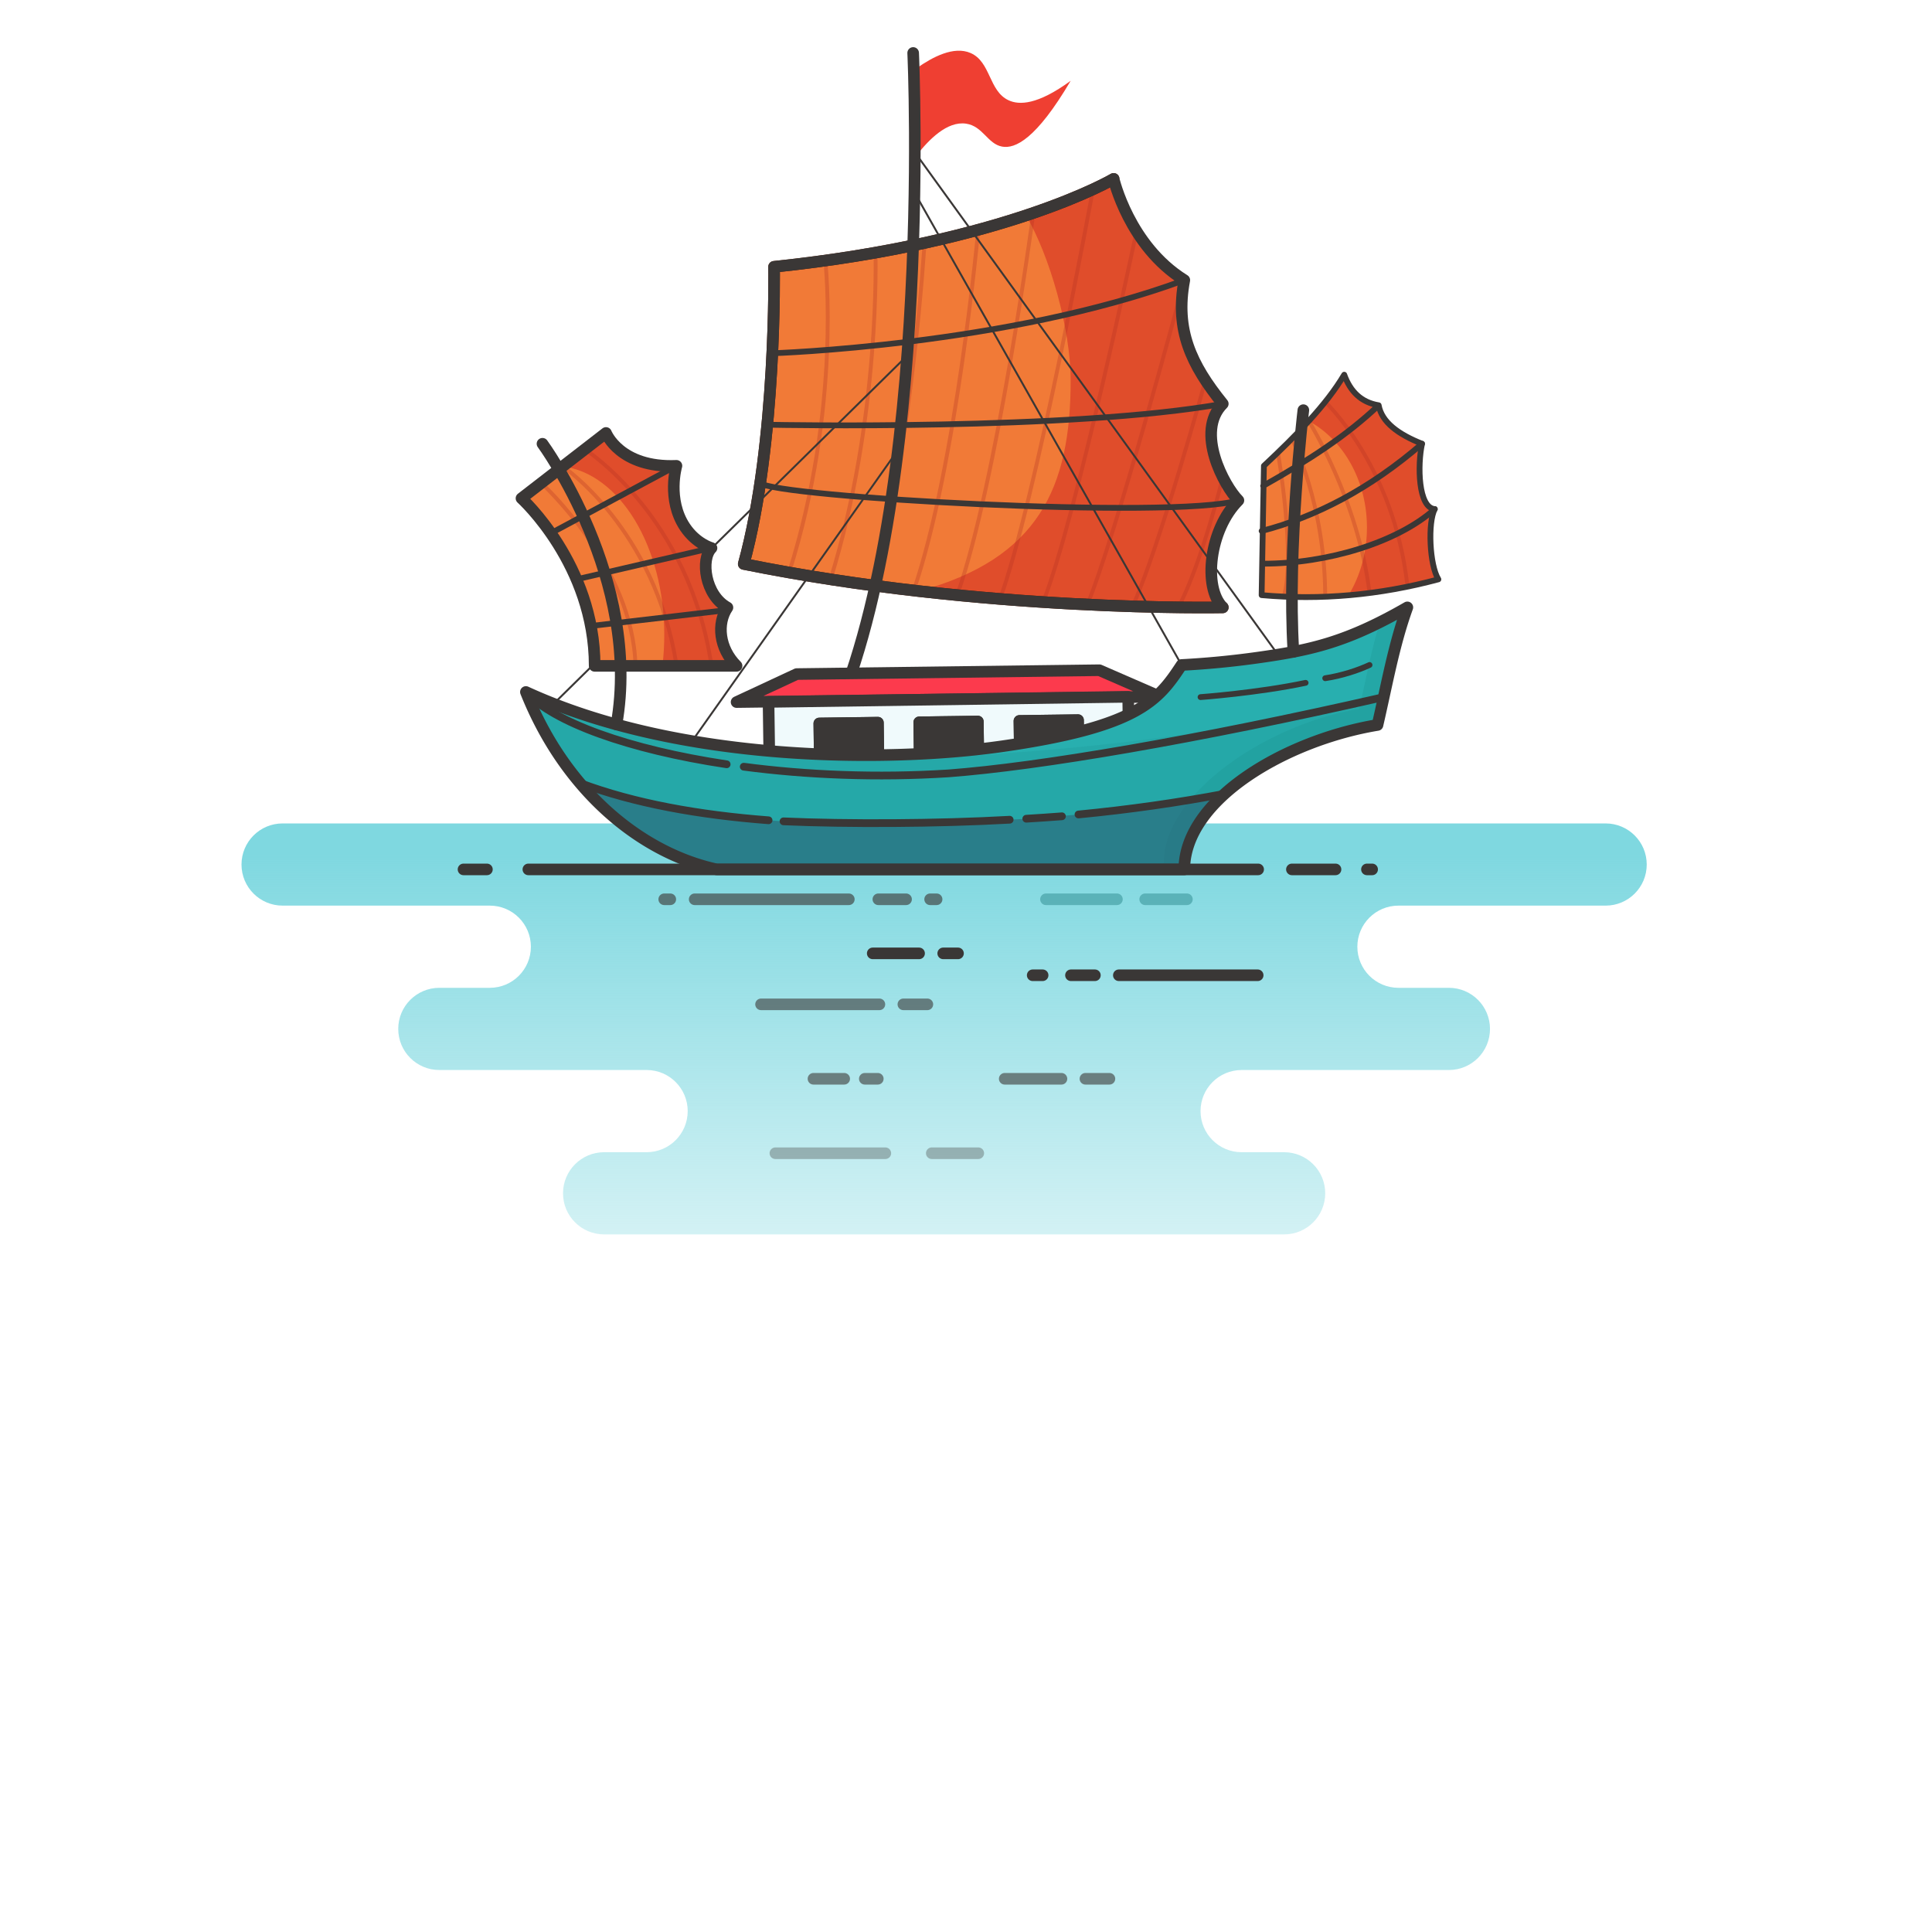
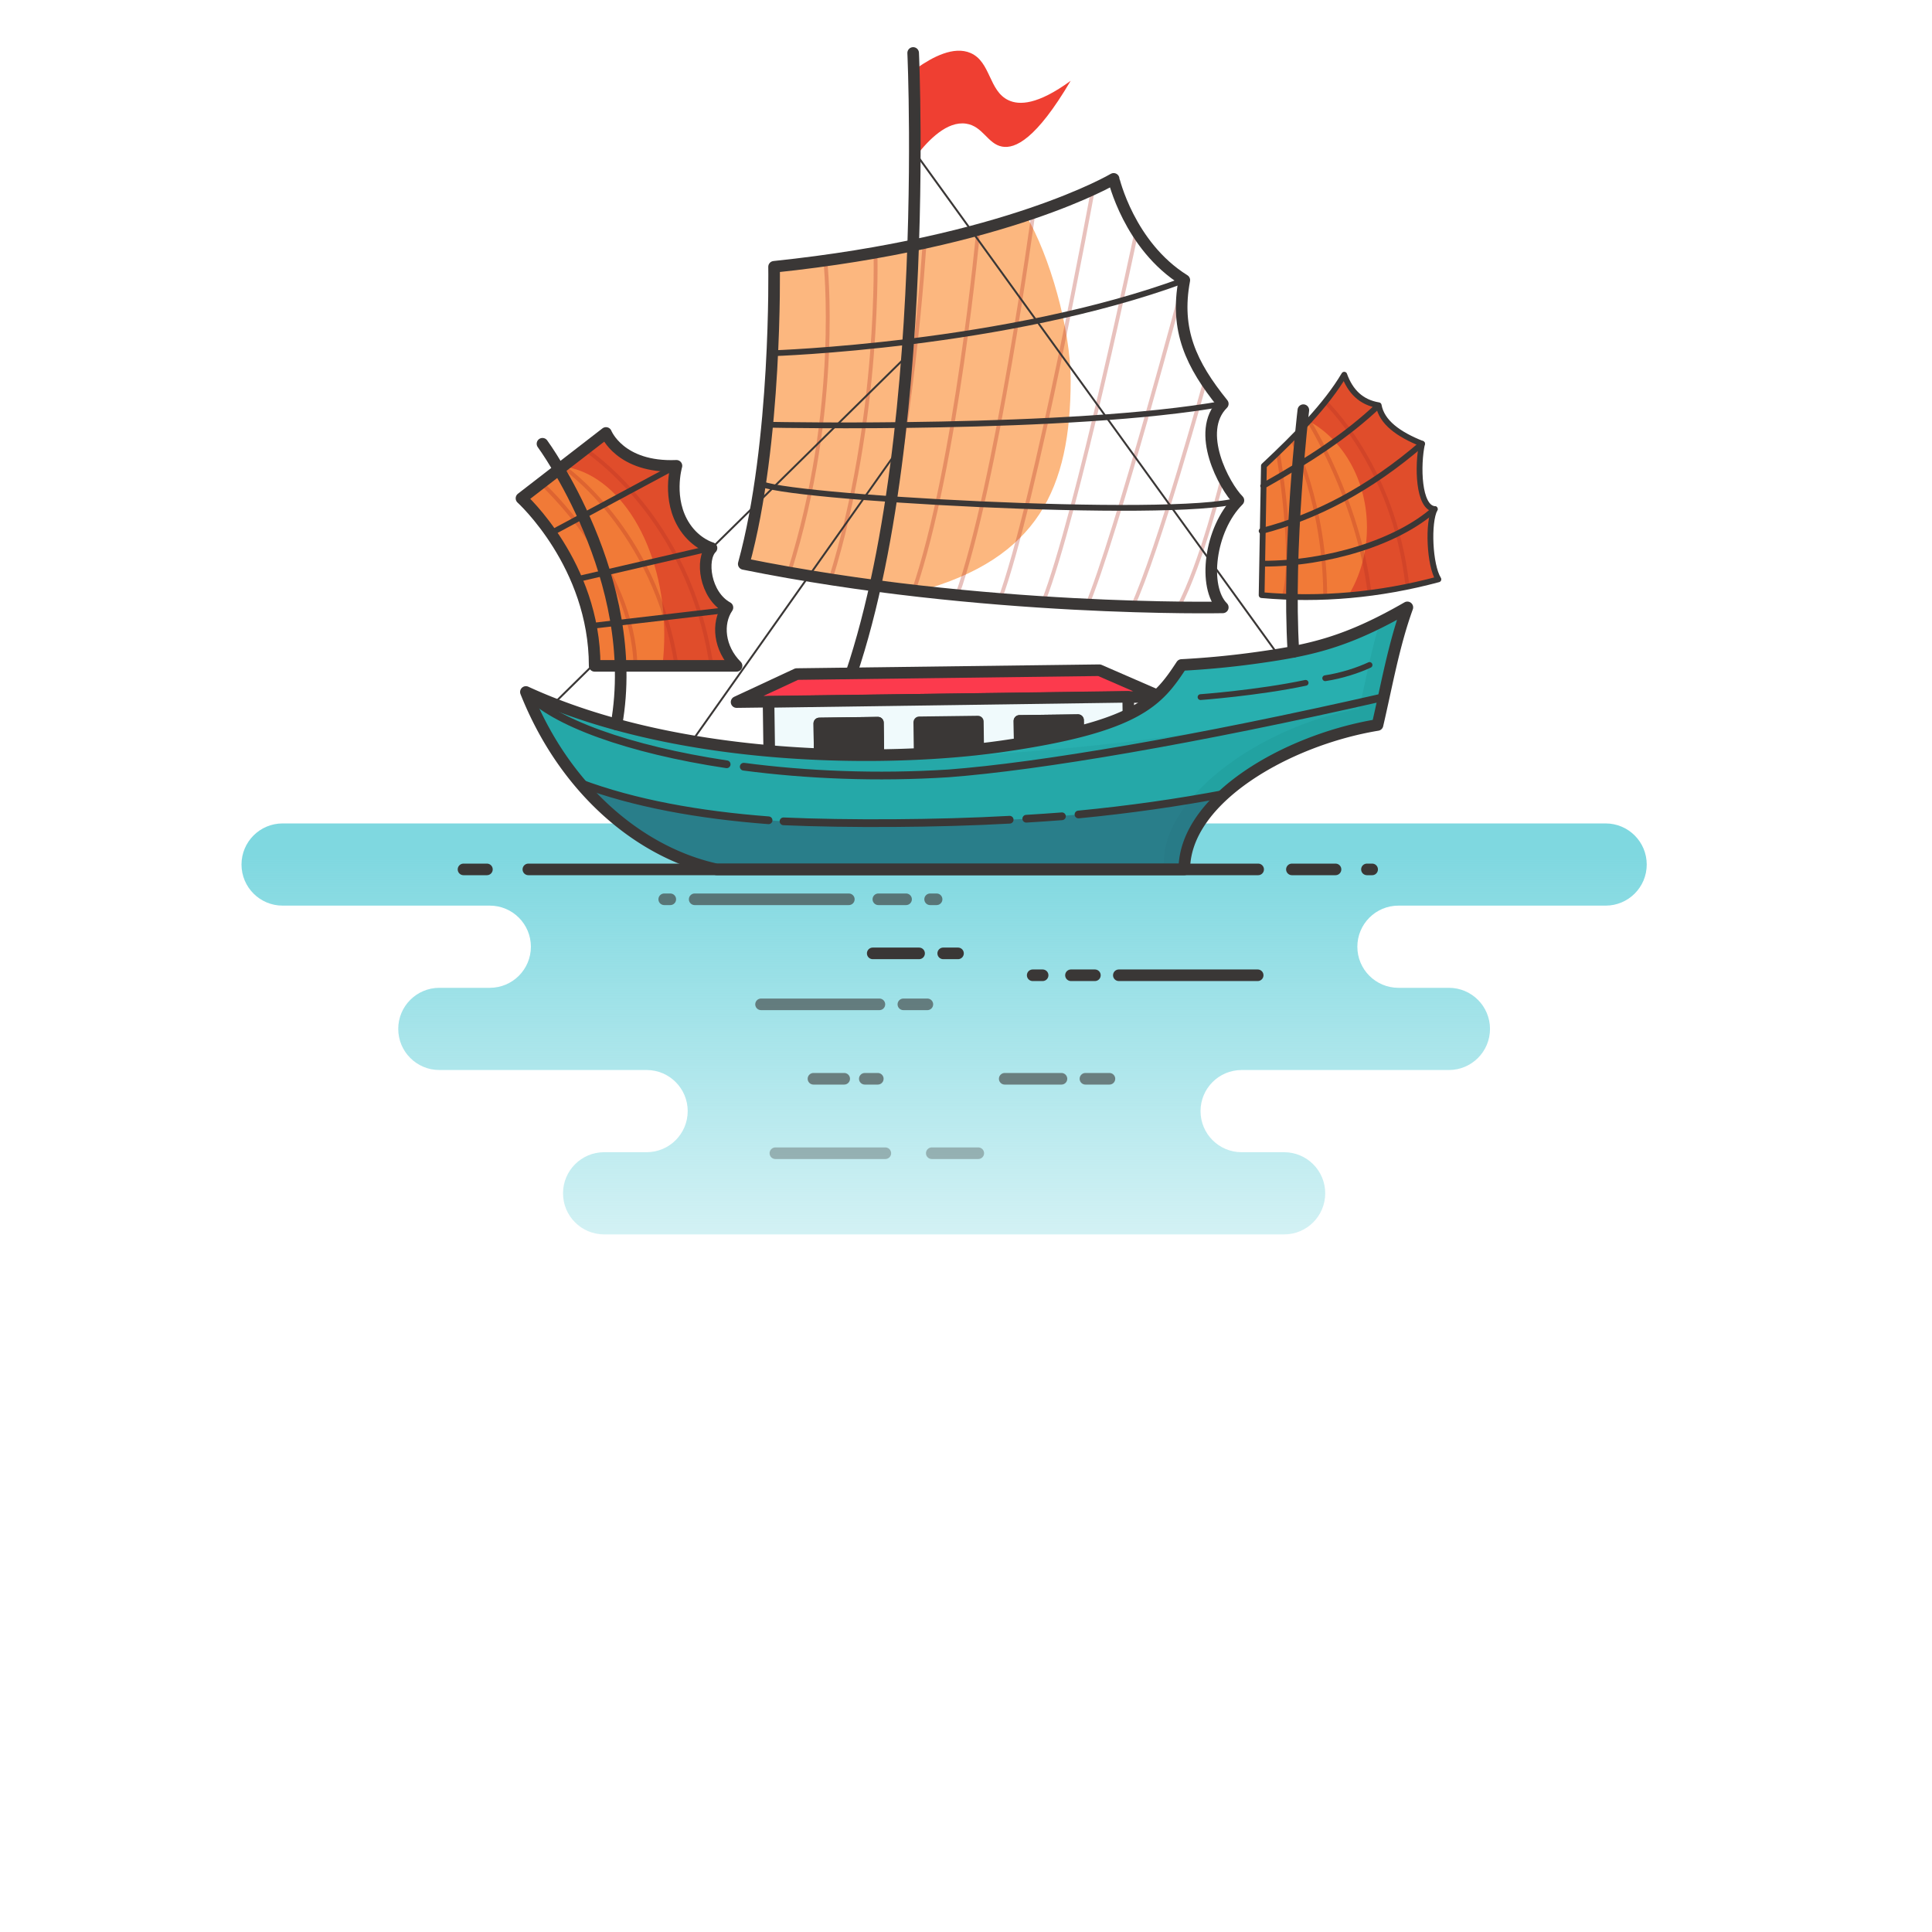
<svg xmlns="http://www.w3.org/2000/svg" viewBox="0 250 1000 1000" id="junk-boat">
  <path fill="none" d="M0 0h1000v1000H0z">
        </path>
  <linearGradient id="a" x1="488.674" x2="488.674" y1="992.418" y2="692.071" gradientUnits="userSpaceOnUse">
    <stop offset="0" stop-color="#7fd8e0" stop-opacity="0">
          </stop>
    <stop offset="1" stop-color="#7fd8e0">
          </stop>
  </linearGradient>
  <path fill="url(#a)" d="M852.346 697.479c0-11.748-9.524-21.272-21.272-21.272H146.273c-11.748 0-21.272 9.524-21.272 21.272s9.524 21.272 21.272 21.272h107.241c11.748 0 21.272 9.524 21.272 21.272s-9.524 21.272-21.272 21.272h-26.113c-11.748 0-21.272 9.524-21.272 21.272s9.524 21.272 21.272 21.272h107.282c11.748 0 21.272 9.524 21.272 21.272s-9.524 21.272-21.272 21.272H312.69c-11.748 0-21.272 9.524-21.272 21.272s9.524 21.272 21.272 21.272h351.968c11.748 0 21.272-9.524 21.272-21.272s-9.524-21.272-21.272-21.272h-21.994c-11.748 0-21.272-9.524-21.272-21.272s9.524-21.272 21.272-21.272h107.282c11.748 0 21.272-9.524 21.272-21.272s-9.524-21.272-21.272-21.272h-26.113c-11.748 0-21.272-9.524-21.272-21.272s9.524-21.272 21.272-21.272h107.241c11.748-.001 21.272-9.524 21.272-21.272z">
        </path>
  <path fill="#e04d2b" d="M653.017 558.041c30.499 2.725 60.998 0 91.497-8.176-4.617-7.371-5.538-29.501-1.88-36.368-8.616-.633-8.992-22.764-6.593-33.808-12.277-4.89-20.85-11.13-22.439-19.918-9.121-1.508-14.721-7.19-17.829-15.826-9.332 15.769-24.841 31.47-41.573 47.156l-1.183 66.94z">
        </path>
  <path fill="#ef3f32" d="M474.542 285.251v45.006c6.156-7.886 15.635-17.671 25.458-16.256 8.768 1.264 11.153 10.493 18.678 11.881 6.707 1.237 17.621-3.732 35.49-34.051-17.229 12.565-26.659 12.611-32.133 10.071-10.297-4.776-9.15-19.882-19.663-24.459-8.692-3.784-19.712 2.084-27.83 7.808z">
        </path>
-   <path fill="#e04d2b" d="M632.917 564.377s-123.98 2.623-247.96-22.483c17.263-62.775 15.694-153.798 15.694-153.798 120.418-12.592 175.769-45.512 175.769-45.512S584.339 377.141 613 395c-4.856 25.844 3.497 43.682 19.917 64-14.511 14.511.813 42.73 8.083 50-15.017 15.017-18.467 44.993-8.083 55.377z">
-         </path>
  <path fill="#fa923d" d="M475.774 555.972c61.502-16.833 78.394-53.312 78.394-109.142 0-26.73-10.918-64.626-23.106-85.329-28.901 9.597-72 20.487-130.411 26.595 0 0 1.569 91.023-15.694 153.798 30.914 6.26 61.826 10.795 90.817 14.078z" opacity=".66">
        </path>
  <path fill="none" stroke="#b22f22" stroke-linecap="round" stroke-linejoin="round" stroke-miterlimit="10" stroke-width="2" d="M427.247 385.723s8.295 74.807-18.808 160.607M453.138 380.771s2.753 85.305-23.249 169.094M478.535 375.755s-6.304 106.178-26.889 177.238M506.365 368.939s-11.278 121.862-33.418 186.709M534.705 361.501s-18.792 138.677-39.278 196.54M565.552 348.89s-29.482 161.305-48.313 212.183M588.278 369.683s-30.953 147.496-48.13 191.39M613 395s-35.236 132.467-50.759 169.377M623.949 446.829s-24.123 87.701-37.991 117.626M632.917 496.974s-10.836 44.54-23.05 67.481" opacity=".3">
-         </path>
-   <path fill="none" stroke="#5d1900" stroke-linecap="round" stroke-linejoin="round" stroke-miterlimit="10" stroke-width="6" d="M632.917 564.377s-123.98 2.623-247.96-22.483c17.263-62.775 15.694-153.798 15.694-153.798 120.418-12.592 175.769-45.512 175.769-45.512">
        </path>
  <path fill="none" stroke="#3a3736" stroke-linecap="round" stroke-linejoin="round" stroke-miterlimit="10" stroke-width="6" d="M632.917 564.377s-123.98 2.623-247.96-22.483c17.263-62.775 15.694-153.798 15.694-153.798 120.418-12.592 175.769-45.512 175.769-45.512S584.339 377.141 613 395c-4.856 25.844 3.497 43.682 19.917 64-14.511 14.511.813 42.73 8.083 50-15.017 15.017-18.467 44.993-8.083 55.377z">
        </path>
  <path fill="none" stroke="#3a3736" stroke-linecap="round" stroke-linejoin="round" stroke-miterlimit="10" stroke-width="3" d="M613 395c-92 34-213.27 37.849-213.27 37.849">
        </path>
  <linearGradient id="b" x1="542.264" x2="542.264" y1="594.193" y2="348.89" gradientUnits="userSpaceOnUse">
    <stop offset="0" stop-color="#7fd8e0" stop-opacity="0">
          </stop>
    <stop offset="1" stop-color="#7fd8e0">
          </stop>
  </linearGradient>
-   <path fill="url(#b)" stroke="#3a3736" stroke-linecap="round" stroke-linejoin="round" stroke-miterlimit="10" d="m472.947 348.89 138.635 245.303">
-         </path>
  <linearGradient id="c" x1="413.311" x2="413.311" y1="631.695" y2="479.688" gradientUnits="userSpaceOnUse">
    <stop offset="0" stop-color="#7fd8e0" stop-opacity="0">
          </stop>
    <stop offset="1" stop-color="#7fd8e0">
          </stop>
  </linearGradient>
  <path fill="url(#c)" stroke="#3a3736" stroke-linecap="round" stroke-linejoin="round" stroke-miterlimit="10" d="M467.059 479.689 359.563 631.695">
        </path>
  <linearGradient id="d" x1="378.51" x2="378.51" y1="613.395" y2="434.077" gradientUnits="userSpaceOnUse">
    <stop offset="0" stop-color="#7fd8e0" stop-opacity="0">
          </stop>
    <stop offset="1" stop-color="#7fd8e0">
          </stop>
  </linearGradient>
  <path fill="url(#d)" stroke="#3a3736" stroke-linecap="round" stroke-linejoin="round" stroke-miterlimit="10" d="M469.563 434.077 287.458 613.395">
        </path>
  <linearGradient id="e" x1="568" x2="568" y1="588.821" y2="330.256" gradientUnits="userSpaceOnUse">
    <stop offset="0" stop-color="#7fd8e0" stop-opacity="0">
          </stop>
    <stop offset="1" stop-color="#7fd8e0">
          </stop>
  </linearGradient>
  <path fill="url(#e)" stroke="#3a3736" stroke-linecap="round" stroke-linejoin="round" stroke-miterlimit="10" d="m474.542 330.256 186.916 258.565">
        </path>
  <path fill="none" stroke="#3a3736" stroke-linecap="round" stroke-linejoin="round" stroke-miterlimit="10" stroke-width="6" d="M472.652 277.411s11.517 251.504-49.87 362.91">
        </path>
  <path fill="#fc3a4d" d="m600.528 610.613-219.277 2.782 31.136-14.5 156.647-1.987z">
        </path>
  <path fill="none" stroke="#3a3736" stroke-linecap="round" stroke-linejoin="round" stroke-miterlimit="10" stroke-width="6" d="m600.528 610.613-219.277 2.782 31.136-14.5 156.647-1.987z">
        </path>
  <path fill="#f0fafc" d="M397.994 612.003h186.165v29.491H397.994z" transform="rotate(-.81 489.514 626.728)">
        </path>
  <path fill="none" stroke="#3a3736" stroke-linecap="round" stroke-linejoin="round" stroke-miterlimit="10" stroke-width="6" d="M397.994 612.003h186.165v29.491H397.994z" transform="rotate(-.81 489.514 626.728)">
-         </path>
-   <path fill="none" stroke="#3a3736" stroke-linecap="round" stroke-linejoin="round" stroke-miterlimit="10" stroke-width="6" d="M475.906 623.671h30.341v17.483h-30.341z" transform="rotate(-.81 489.509 632.39)">
        </path>
  <path fill="none" stroke="#3a3736" stroke-linecap="round" stroke-linejoin="round" stroke-miterlimit="10" stroke-width="6" d="m476.018 641.346-.222-17.482 30.339-.385.222 17.482">
        </path>
  <path fill="#3a3736" d="M475.906 623.671h30.341v17.483h-30.341z" transform="rotate(-.81 489.509 632.39)">
        </path>
  <path fill="#3a3736" d="m476.018 641.346-.222-17.482 30.339-.385.222 17.482">
        </path>
  <path fill="none" stroke="#3a3736" stroke-linecap="round" stroke-linejoin="round" stroke-miterlimit="10" stroke-width="6" d="M424.184 624.268h30.341v17.483h-30.341z" transform="rotate(-.81 437.843 632.904)">
        </path>
  <path fill="none" stroke="#3a3736" stroke-linecap="round" stroke-linejoin="round" stroke-miterlimit="10" stroke-width="6" d="m424.296 641.943-.222-17.482 30.339-.385.222 17.482">
        </path>
  <path fill="#3a3736" d="M424.184 624.268h30.341v17.483h-30.341z" transform="rotate(-.81 437.843 632.904)">
        </path>
  <path fill="#3a3736" d="m424.296 641.943-.222-17.482 30.339-.385.222 17.482">
        </path>
  <path fill="none" stroke="#3a3736" stroke-linecap="round" stroke-linejoin="round" stroke-miterlimit="10" stroke-width="6" d="M527.77 622.953h30.341v17.483H527.77z" transform="rotate(-.81 541.31 631.75)">
        </path>
  <path fill="none" stroke="#3a3736" stroke-linecap="round" stroke-linejoin="round" stroke-miterlimit="10" stroke-width="6" d="m527.882 640.629-.222-17.482 30.339-.385.222 17.482">
        </path>
  <path fill="#3a3736" d="M527.77 622.953h30.341v17.483H527.77z" transform="rotate(-.81 541.31 631.75)">
        </path>
  <path fill="#3a3736" d="m527.882 640.629-.222-17.482 30.339-.385.222 17.482">
        </path>
  <path fill="none" stroke="#3a3736" stroke-linecap="round" stroke-linejoin="round" stroke-miterlimit="10" stroke-width="3" d="M632.917 459c-78.083 14-233.188 10.874-233.188 10.874M393.478 500C400.739 507.261 607 519 641 509">
        </path>
  <path fill="#28afaf" d="M713 625.245c4.851-20.847 8.374-41.282 15.445-60.868-31.208 17.975-49.749 22.115-77.227 25.986a453.392 453.392 0 0 1-39.636 3.829c-12.016 18.253-22.133 31.983-93.299 42.139-57.418 8.194-165.743 8.772-246.076-28.163 19.975 50.31 58.721 83.108 98.785 91.831h242.01c.104-36.468 52.918-66.971 99.998-74.754z">
        </path>
  <g opacity=".46">
    <path fill="#1c918e" d="M302.708 620.059c-10.487-3.443-20.703-7.386-30.501-11.89.212.534.439 1.055.655 1.585 9.659 3.913 19.651 7.329 29.846 10.305z">
          </path>
    <path fill="#1c918e" d="M714.167 572.086c-4.819 16.188-6.745 27.872-10.694 44.842-47.08 7.783-101.038 43.299-101.141 79.768h-242.01a104.807 104.807 0 0 1-3.599-.852 110.34 110.34 0 0 0 14.27 4.155h242.01c.103-36.469 52.917-66.972 99.997-74.755 4.851-20.847 8.374-41.282 15.445-60.868-5.063 2.917-9.789 5.464-14.278 7.71z" opacity=".6">
          </path>
  </g>
  <path fill="#188c89" d="M716.219 610.824c-97.253 22.186-163.098 26.606-209.862 30.138-3.612.591 15.911-5.198 11.927-4.63-57.418 8.194-165.743 8.772-246.076-28.163 19.975 50.31 58.721 83.108 98.785 91.831h242.01c.103-36.469 52.917-66.972 99.997-74.755 1.124-4.831 2.177-9.64 3.219-14.421z" opacity=".17">
        </path>
  <path fill="none" stroke="#3a3736" stroke-linecap="round" stroke-linejoin="round" stroke-miterlimit="10" stroke-width="4" d="M376.121 645.595c-50.691-7.619-89.963-21.856-103.914-37.426 19.975 50.31 58.721 83.108 98.785 91.831h242.01c.103-36.469 52.917-66.972 99.997-74.755 1.124-4.831 2.177-9.64 3.219-14.422h0c-97.253 22.186-178.378 35.936-225.142 39.468-37.254 2.389-73.749.812-106.12-3.451">
        </path>
  <path fill="#2d5b72" d="M529.425 673.882c-87.09 5.576-169.524 3.76-229.227-18.597 19.998 23.635 45.121 39.125 70.794 44.715h242.01c.04-14.302 8.189-27.685 20.917-39.141-32.805 6.207-67.905 10.681-104.494 13.023z" opacity=".54">
        </path>
  <path fill="none" stroke="#3a3736" stroke-linecap="round" stroke-linejoin="round" stroke-miterlimit="10" stroke-width="4" d="M522.611 674.289c-37.412 2.084-84.054 2.29-117.071.834M549.665 672.51c-5.528.468-12.868.888-18.469 1.257">
        </path>
  <path fill="none" stroke="#3a3736" stroke-linecap="round" stroke-linejoin="round" stroke-miterlimit="10" stroke-width="4" d="M397.814 674.58c-36.323-2.79-69.491-8.763-97.616-19.295 19.998 23.635 45.121 39.125 70.794 44.715h242.01c.04-14.302 8.189-27.685 20.917-39.141-24.101 4.56-49.441 8.185-75.699 10.716">
        </path>
  <path fill="none" stroke="#3a3736" stroke-linecap="round" stroke-linejoin="round" stroke-miterlimit="10" stroke-width="6" d="M713 625.245c4.851-20.847 8.374-41.282 15.445-60.868-31.208 17.975-49.749 22.115-77.227 25.986a453.392 453.392 0 0 1-39.636 3.829c-12.016 18.253-22.133 31.983-93.299 42.139-57.418 8.194-165.743 8.772-246.076-28.163 19.975 50.31 58.721 83.108 98.785 91.831h242.01c.104-36.468 52.918-66.971 99.998-74.754z">
        </path>
  <path fill="#e04d2b" d="M307.792 594.643h73.459c-9.064-9.064-10.346-21.95-4.729-30.188-11.647-6.406-14.006-25.042-8.249-30.799 0 0-7.884-2.135-13.712-10.83-9.571-14.28-4.432-31.724-4.432-31.724-29.307 1.225-36.466-17.008-36.466-17.008l-43.75 33.829s37.879 34.307 37.879 86.72z">
        </path>
  <path fill="#fa923d" d="M342.864 594.643c.629-5.192.961-10.542.961-16.011 0-45.872-23.126-83.496-52.557-87.222l-21.355 16.513s37.88 34.307 37.88 86.72h35.071z" opacity=".66">
        </path>
  <path fill="none" stroke="#b22f22" stroke-linecap="round" stroke-linejoin="round" stroke-miterlimit="10" stroke-width="2" d="M280.159 500s47.511 43.026 48.772 94.643M291.268 491.41s47.755 32.206 58.862 102.783M302.708 482.564s54.015 34.325 65.565 112.079" opacity=".3">
        </path>
  <path fill="none" stroke="#3a3736" stroke-linecap="round" stroke-linejoin="round" stroke-miterlimit="10" stroke-width="6" d="M307.792 594.643h73.459c-9.064-9.064-10.346-21.95-4.729-30.188-11.647-6.406-14.006-25.042-8.249-30.799 0 0-7.884-2.135-13.712-10.83-9.571-14.28-4.432-31.724-4.432-31.724-29.307 1.225-36.466-17.008-36.466-17.008l-43.75 33.829s37.879 34.307 37.879 86.72z">
        </path>
  <path fill="#fa923d" d="M697.985 558.102c6.001-9.906 9.54-21.994 9.54-35.054 0-24.419-12.334-45.46-30.113-55.114-7.05 7.73-14.98 15.451-23.212 23.168l-1.183 66.939a256.491 256.491 0 0 0 44.968.061z" opacity=".66">
        </path>
  <path fill="none" stroke="#b22f22" stroke-linecap="round" stroke-linejoin="round" stroke-miterlimit="10" stroke-width="2" d="M661.458 484.203s9.29 54.211 3.011 74.496M685.929 458.005s35.589 33.321 42.516 94.988M668.699 477.071s17.23 33.576 17.23 81.992M677.412 467.934s25.633 40.871 31.46 89.001" opacity=".3">
        </path>
  <path fill="none" stroke="#3a3736" stroke-linecap="round" stroke-linejoin="round" stroke-miterlimit="10" stroke-width="3" d="M653.017 558.041c30.499 2.725 60.998 0 91.497-8.176-4.617-7.371-5.538-29.501-1.88-36.368-8.616-.633-8.992-22.764-6.593-33.808-12.277-4.89-20.85-11.13-22.439-19.918-9.121-1.508-14.721-7.19-17.829-15.826-9.332 15.769-24.841 31.47-41.573 47.156l-1.183 66.94zM653.798 501.504c24.121-13.601 43.459-26.209 59.804-41.733">
        </path>
  <path fill="none" stroke="#3a3736" stroke-linecap="round" stroke-linejoin="round" stroke-miterlimit="10" stroke-width="6" d="M707.525 700h2.694M668.686 700h22.58M273.479 700h377.739M239.909 700h12.122">
        </path>
-   <path fill="none" stroke="#298589" stroke-linecap="round" stroke-linejoin="round" stroke-miterlimit="10" stroke-width="6" d="M592.746 715.469h21.597M541.396 715.469h36.729" opacity=".48">
-         </path>
  <path fill="none" stroke="#3a3736" stroke-linecap="round" stroke-linejoin="round" stroke-miterlimit="10" stroke-width="6" d="M488.202 743.464h7.666M451.717 743.464h24.002M280.786 479.689s51.596 70.176 38.306 145.293">
        </path>
  <path fill="none" stroke="#3a3736" stroke-linecap="round" stroke-linejoin="round" stroke-miterlimit="10" stroke-width="3" d="m285.126 525.99 65.003-34.888M298.4 549.865l69.873-16.209M306.868 573.889l68.797-8.037">
        </path>
  <path fill="none" stroke="#3a3736" stroke-linecap="round" stroke-linejoin="round" stroke-miterlimit="10" stroke-width="6" d="M481.427 715.469h3.358M454.635 715.469h14.349M359.563 715.469h79.792M343.802 715.469h3.14" opacity=".62">
        </path>
  <path fill="none" stroke="#3a3736" stroke-linecap="round" stroke-linejoin="round" stroke-miterlimit="10" stroke-width="6" d="M579.106 754.794h71.868M554.329 754.794h12.389M534.519 754.794h5.145">
        </path>
  <path fill="none" stroke="#3a3736" stroke-linecap="round" stroke-linejoin="round" stroke-miterlimit="10" stroke-width="6" d="M467.581 769.845h12.424M393.914 769.845h61.259M561.816 808.374h12.425M520.038 808.374h29.371M447.617 808.374h6.733M421.045 808.374h15.914" opacity=".59">
        </path>
  <path fill="none" stroke="#3a3736" stroke-linecap="round" stroke-linejoin="round" stroke-miterlimit="10" stroke-width="6" d="M482.285 846.908h24.072M401.342 846.908h56.904" opacity=".33">
        </path>
  <path fill="none" stroke="#3a3736" stroke-linecap="round" stroke-linejoin="round" stroke-miterlimit="10" stroke-width="3" d="M685.929 601.045c8.636-1.304 17.119-4.138 22.943-6.853M621.392 610.824s29.826-2.184 54.386-7.39M653.798 541.76c33.372 0 69.595-11.046 88.836-28.264M653.017 524.844c27.863-7.225 55.855-21.688 83.025-45.155">
        </path>
  <path fill="none" stroke="#3a3736" stroke-linecap="round" stroke-linejoin="round" stroke-miterlimit="10" stroke-width="6" d="M674.613 462.293s-8.467 71.363-5.139 125.101">
        </path>
</svg>